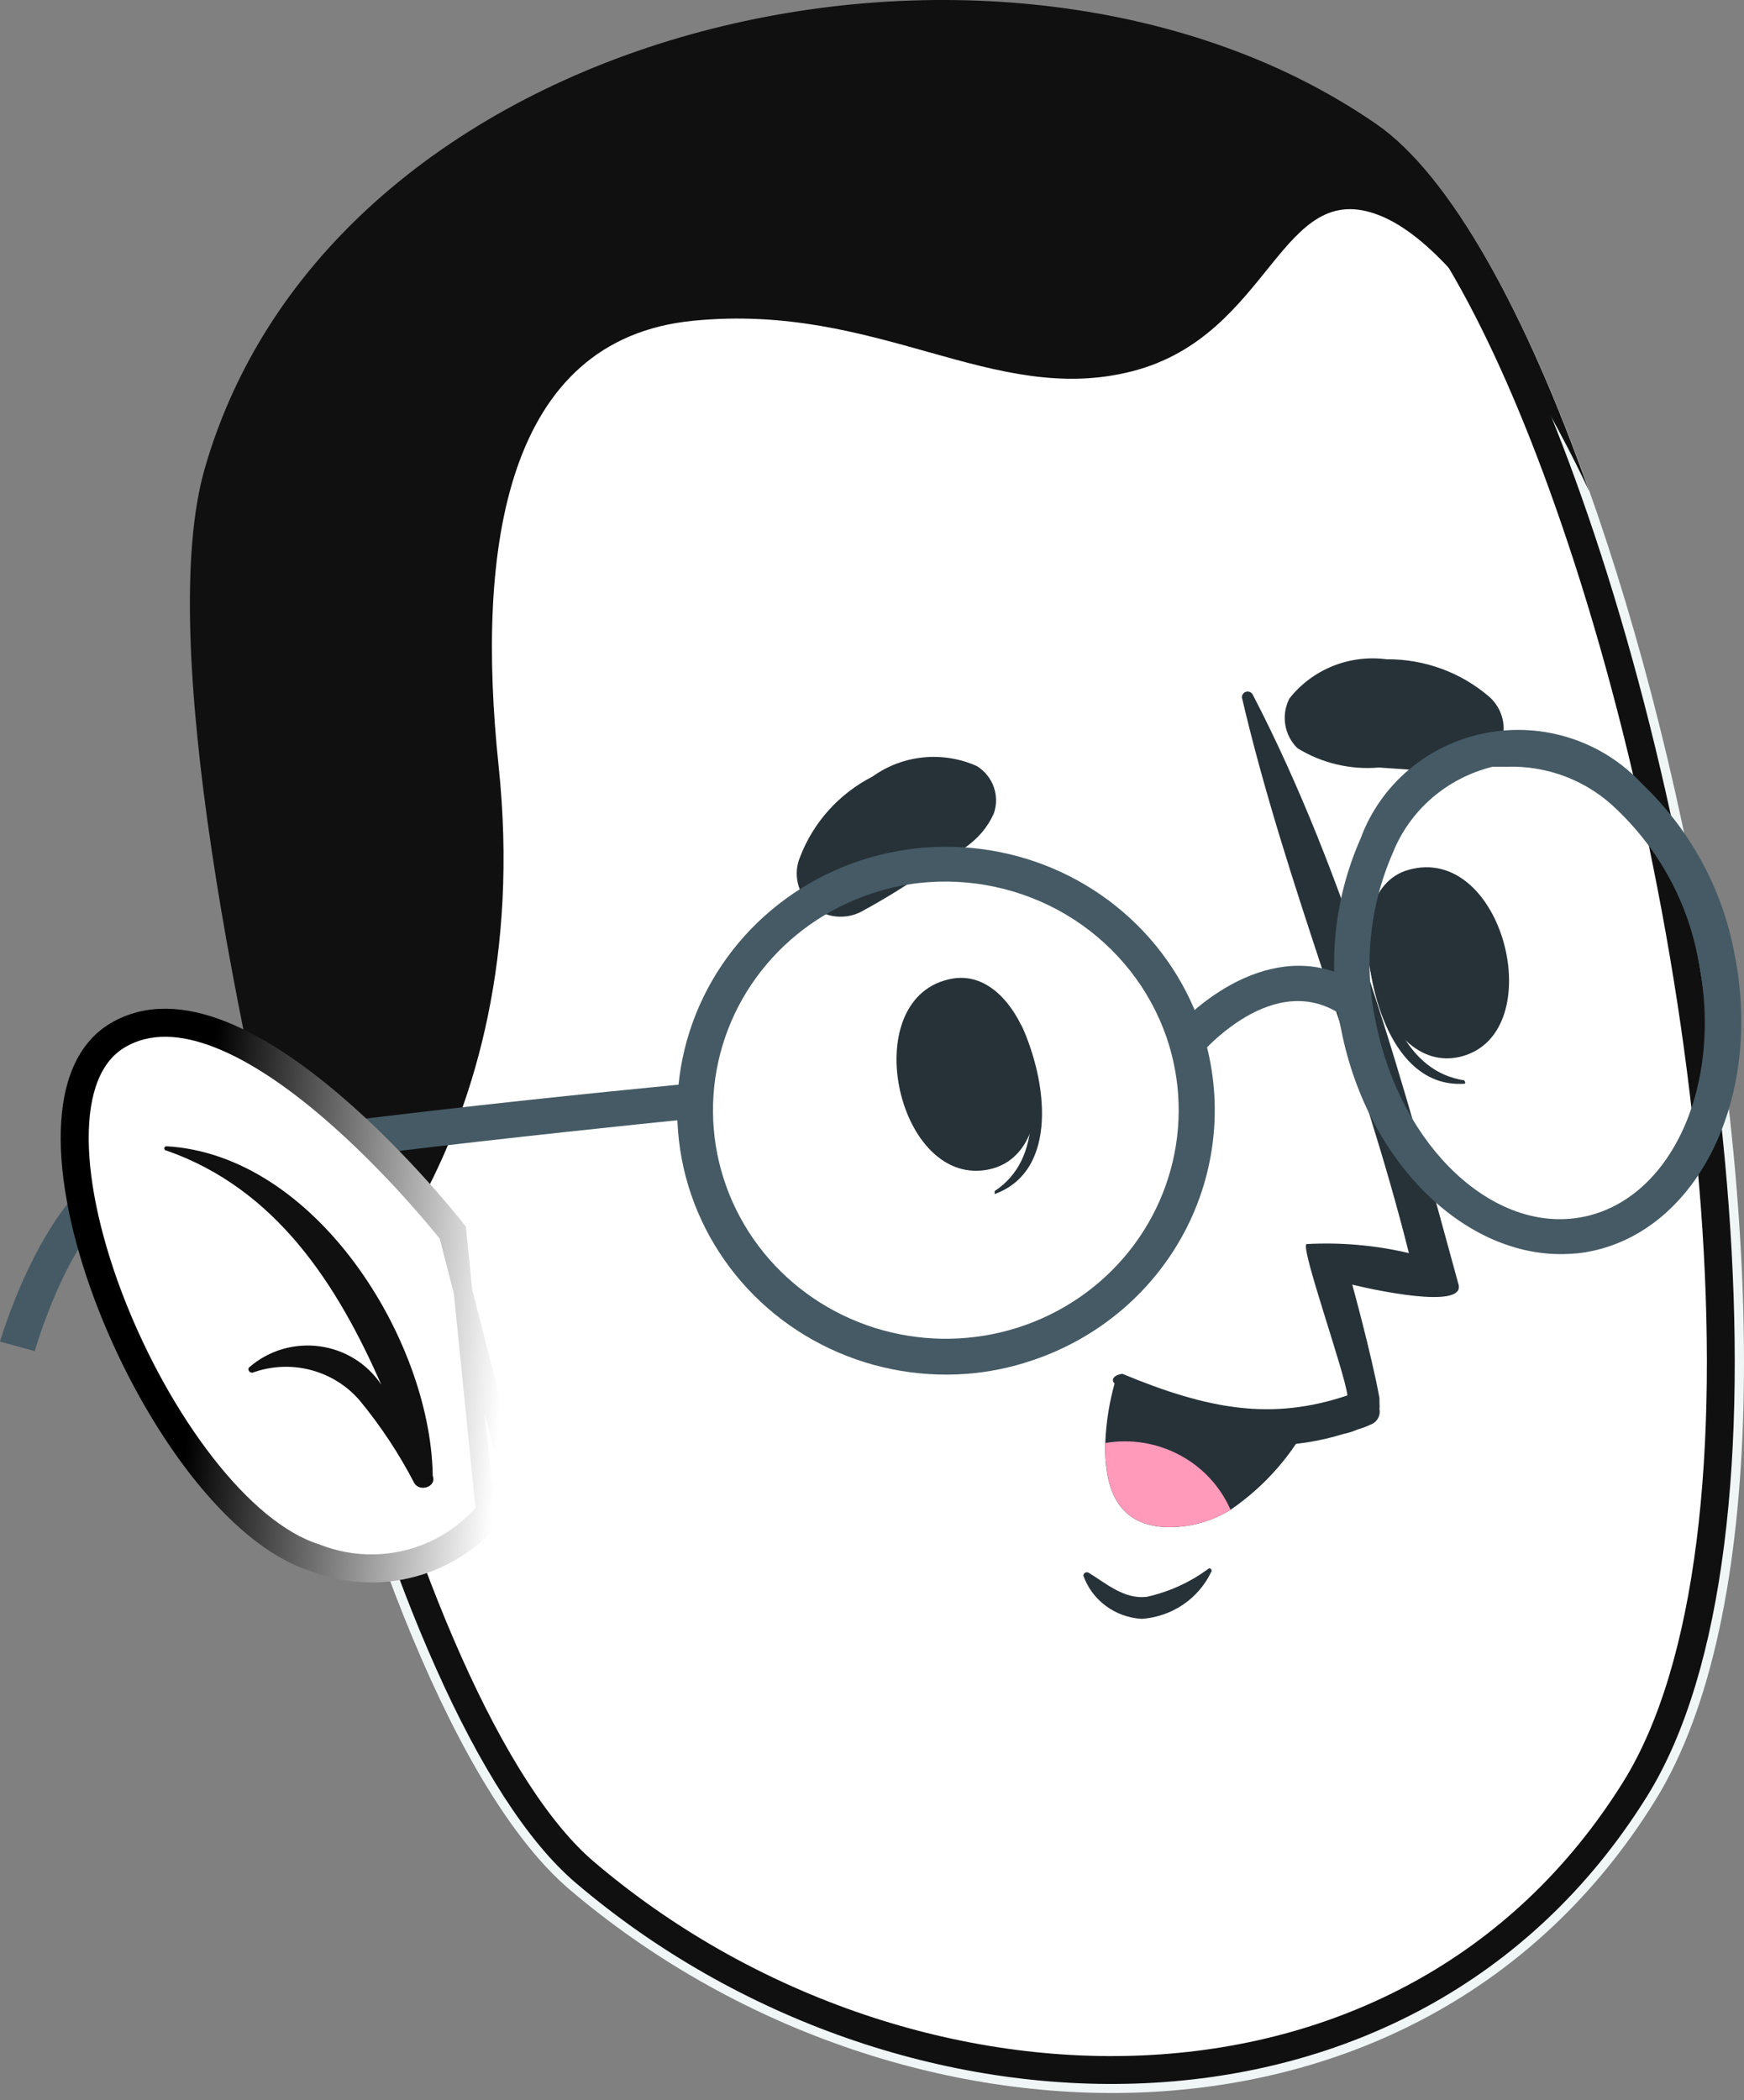
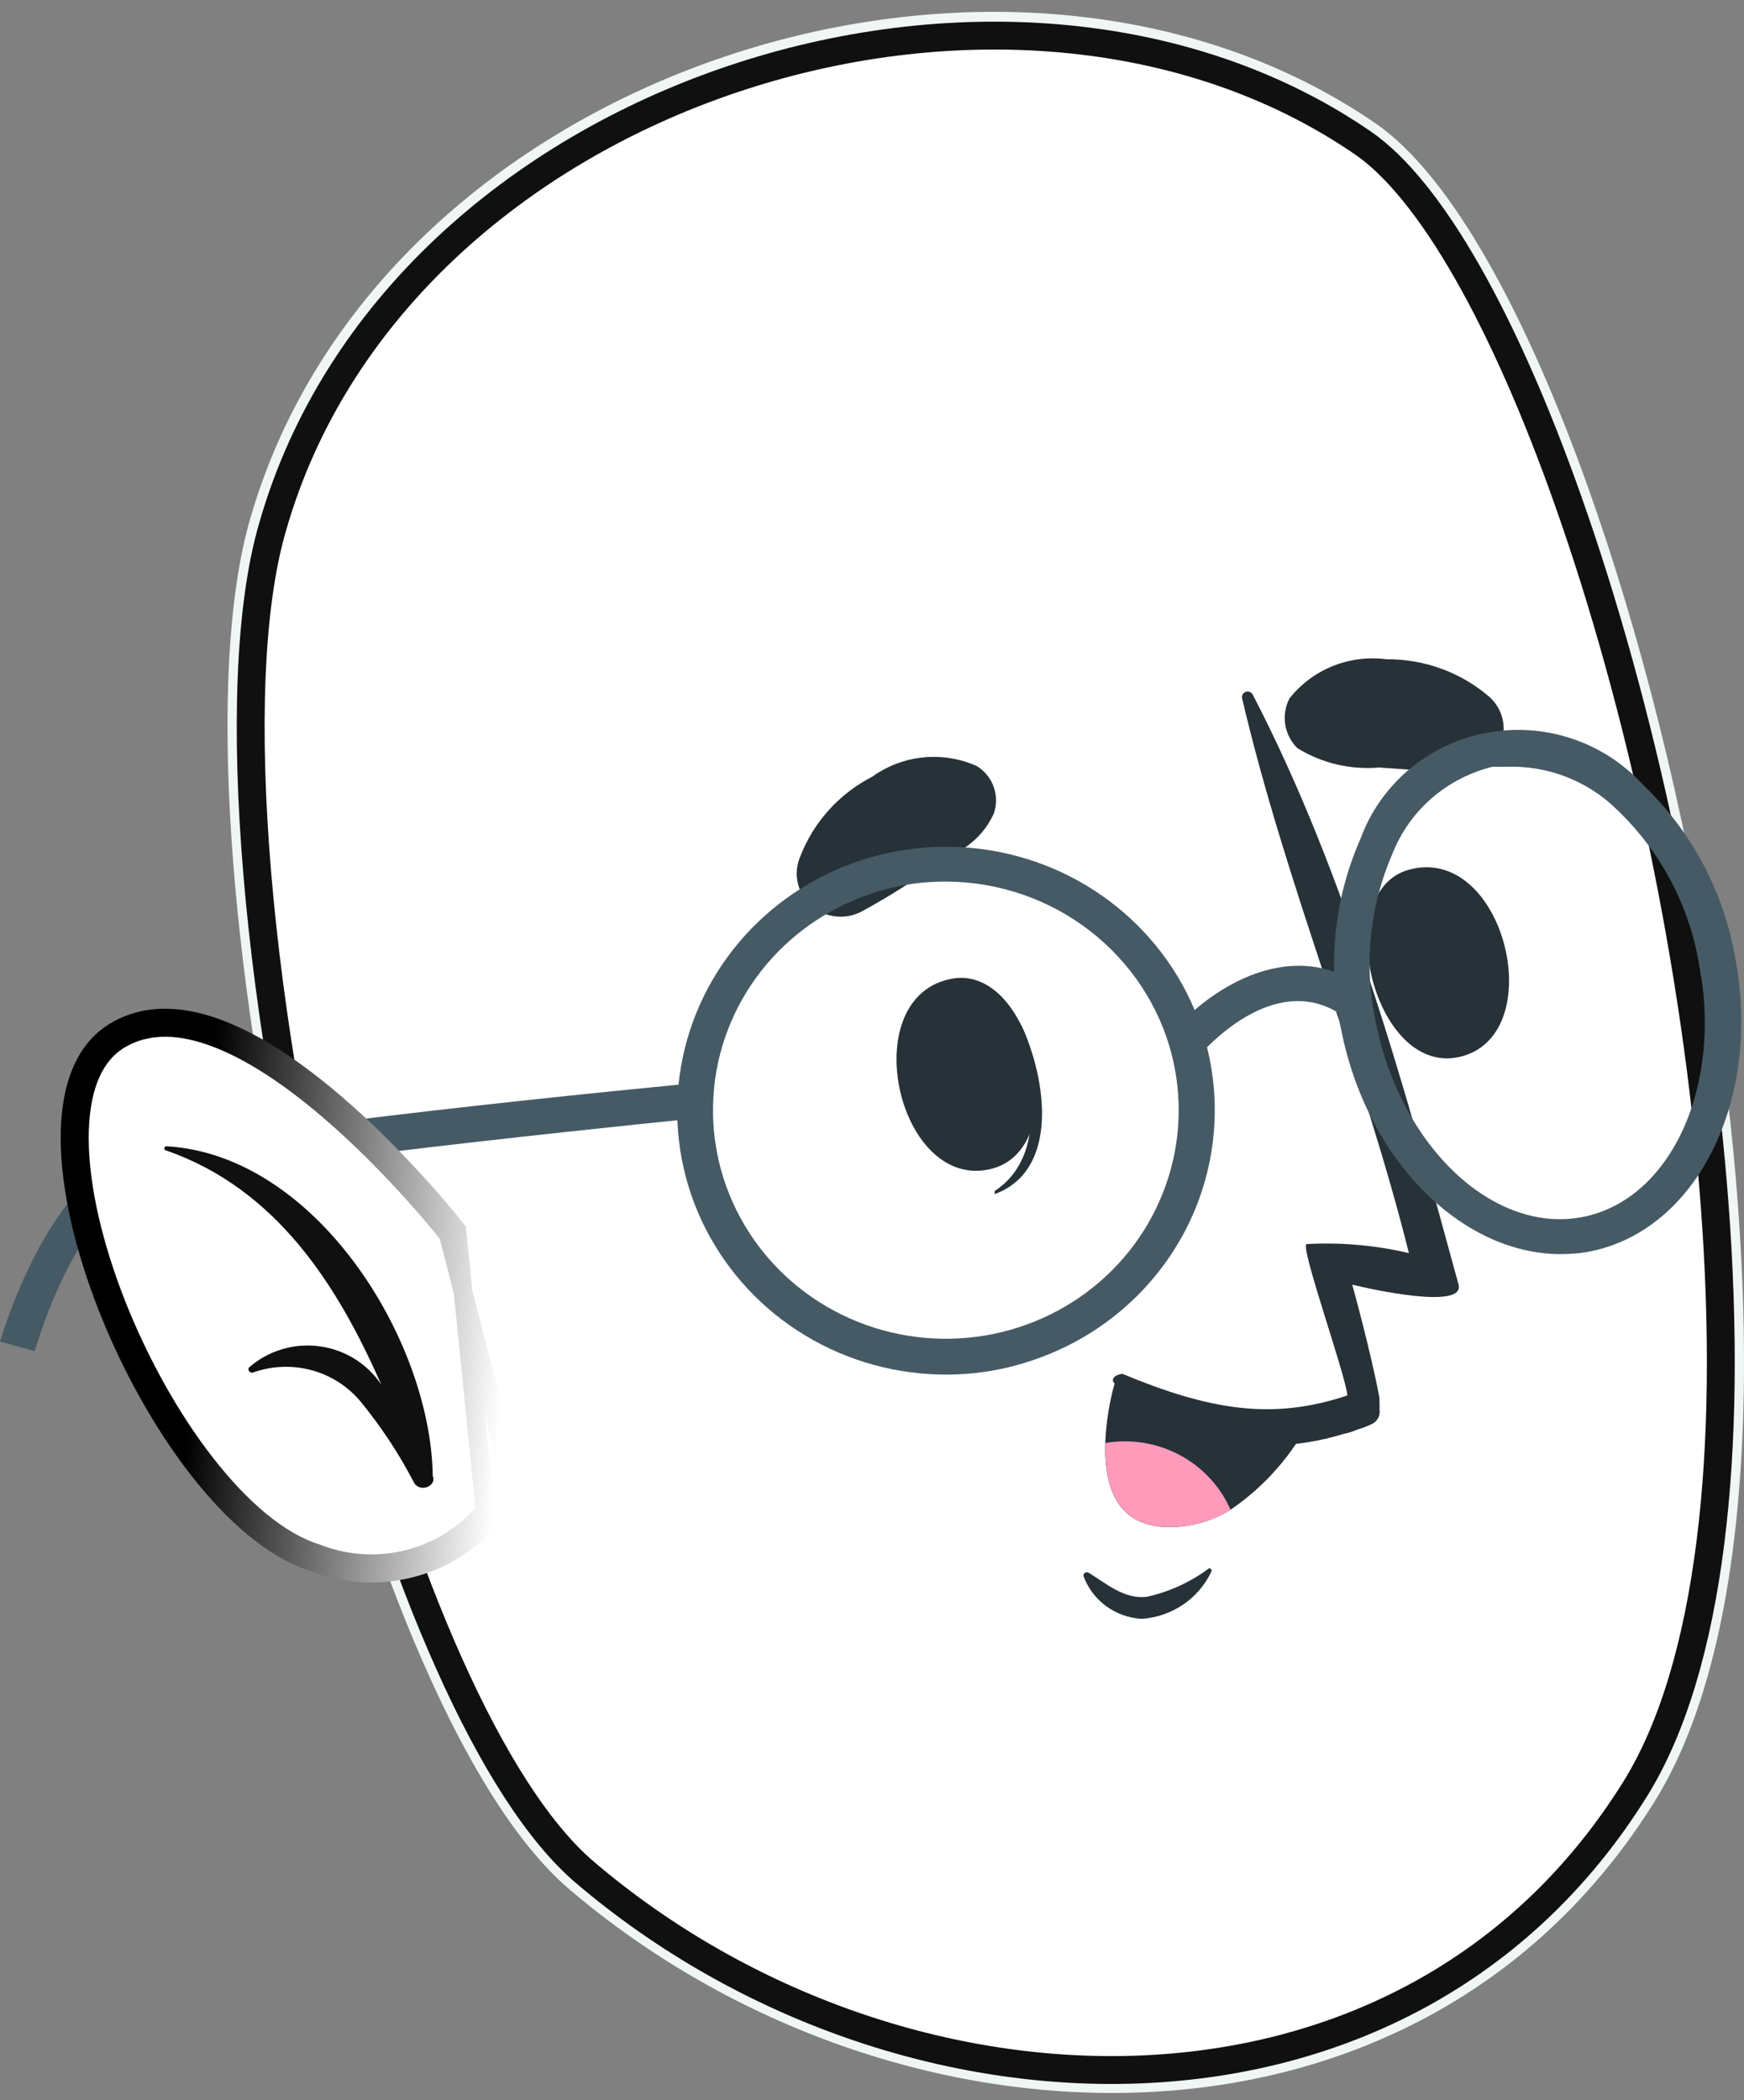
<svg xmlns="http://www.w3.org/2000/svg" width="49" height="59" viewBox="0 0 49 59" fill="none">
  <rect x="0" y="0" width="49" height="59" fill="#808080" stroke="none" />
  <path d="M7.023 14.597C4.554 23.187 9.701 47.733 16.009 53.088C25.156 60.866 39.846 61.315 46.499 50.592C52.956 40.197 45.672 8.321 38.661 3.475C28.316 -3.661 10.652 1.912 7.023 14.597Z" fill="#EFF6F5" />
  <path d="M16.436 52.603C20.882 56.389 26.677 58.383 32.15 58.133C37.608 57.884 42.736 55.411 45.943 50.258C47.005 48.55 47.697 46.174 48.055 43.344C48.412 40.522 48.431 37.293 48.18 33.91C47.678 27.143 46.1 19.823 44.045 14.03C43.171 11.558 42.213 9.374 41.224 7.64C40.226 5.891 39.228 4.659 38.3 4.021C33.336 0.603 26.561 0.2 20.548 2.235C14.54 4.268 9.407 8.696 7.662 14.793L7.661 14.796C7.004 17.038 6.89 20.517 7.229 24.549C7.567 28.562 8.347 33.055 9.432 37.289C10.321 40.749 11.406 44.023 12.613 46.722C13.828 49.44 15.135 51.499 16.436 52.603Z" fill="white" stroke="#101010" stroke-width="0.783" />
  <path d="M28.698 28.809C28.698 28.748 28.587 28.918 28.612 28.99C29.069 30.614 29.328 32.553 27.946 33.461C27.946 33.461 27.946 33.57 27.946 33.546C29.773 32.88 29.402 30.311 28.698 28.809Z" fill="#263238" />
  <path d="M26.774 27.49C24.046 27.95 25.157 33.281 27.7 32.869C30.243 32.457 29.07 27.114 26.774 27.49Z" fill="#263238" />
-   <path d="M38.424 26.473C38.424 26.4 38.572 26.472 38.584 26.582C38.88 28.253 39.498 30.107 41.14 30.35C41.14 30.35 41.201 30.446 41.14 30.446C39.226 30.568 38.486 28.084 38.424 26.473Z" fill="#263238" />
  <path d="M39.573 24.437C42.239 23.686 43.56 28.98 41.091 29.671C38.623 30.361 37.339 25.067 39.573 24.437Z" fill="#263238" />
  <path d="M24.206 25.608C24.88 25.242 25.531 24.838 26.156 24.396C26.909 23.948 27.551 23.669 27.921 22.858C28.007 22.616 28.007 22.353 27.922 22.112C27.837 21.87 27.671 21.663 27.452 21.525C26.98 21.312 26.459 21.227 25.943 21.278C25.426 21.329 24.933 21.515 24.514 21.816C23.573 22.298 22.848 23.105 22.477 24.081C22.381 24.312 22.359 24.567 22.416 24.811C22.472 25.055 22.604 25.275 22.794 25.442C22.983 25.61 23.22 25.715 23.473 25.745C23.726 25.774 23.981 25.727 24.206 25.608Z" fill="#263238" />
  <path d="M41.029 21.684C40.252 21.684 39.523 21.611 38.745 21.562C37.94 21.632 37.134 21.44 36.45 21.017C36.269 20.837 36.15 20.605 36.111 20.356C36.071 20.106 36.112 19.85 36.227 19.624C36.544 19.221 36.962 18.908 37.441 18.714C37.92 18.52 38.442 18.454 38.956 18.521C40.018 18.512 41.046 18.888 41.844 19.576C42.028 19.739 42.156 19.953 42.214 20.19C42.272 20.426 42.256 20.674 42.168 20.902C42.08 21.129 41.925 21.325 41.721 21.465C41.518 21.604 41.277 21.681 41.029 21.684Z" fill="#263238" />
  <path d="M30.587 44.183C31.081 44.486 31.587 44.934 32.216 44.861C32.837 44.724 33.422 44.46 33.932 44.086C33.942 44.073 33.956 44.065 33.972 44.062C33.989 44.06 34.005 44.064 34.018 44.074C34.031 44.083 34.04 44.098 34.042 44.114C34.045 44.13 34.04 44.146 34.031 44.159C33.855 44.53 33.582 44.848 33.239 45.08C32.896 45.312 32.496 45.45 32.08 45.479C31.715 45.459 31.365 45.333 31.072 45.117C30.78 44.902 30.56 44.606 30.439 44.267C30.438 44.25 30.443 44.233 30.451 44.219C30.46 44.204 30.473 44.192 30.487 44.183C30.503 44.174 30.52 44.17 30.537 44.17C30.555 44.17 30.572 44.174 30.587 44.183Z" fill="#263238" />
  <path d="M31.327 38.875C31.894 39.441 32.573 39.887 33.322 40.185C34.072 40.483 34.876 40.627 35.684 40.608C36.388 40.6 37.087 40.49 37.758 40.281C37.89 40.255 38.018 40.214 38.141 40.159C38.264 40.126 38.384 40.081 38.499 40.026C38.588 39.996 38.663 39.935 38.711 39.855C38.758 39.775 38.775 39.681 38.758 39.59C38.764 39.534 38.764 39.477 38.758 39.42V39.275C38.523 38.003 37.993 36.089 37.993 36.089C38.523 36.222 41.165 36.803 40.98 36.089C39.499 30.649 37.844 24.603 35.191 19.502C35.171 19.472 35.142 19.449 35.108 19.437C35.075 19.425 35.038 19.425 35.003 19.436C34.969 19.447 34.94 19.469 34.92 19.499C34.9 19.529 34.891 19.564 34.894 19.599C36.129 24.881 38.264 29.922 39.585 35.204C38.644 34.983 37.675 34.897 36.709 34.95C36.524 35.034 37.795 38.584 37.857 39.202C35.734 39.917 33.956 39.602 31.536 38.596C31.302 38.621 31.191 38.766 31.327 38.875Z" fill="#263238" />
  <path d="M36.856 39.799C36.334 40.849 35.548 41.749 34.572 42.416C34.023 42.756 33.382 42.925 32.733 42.901C31.313 42.828 31.029 41.689 31.054 40.538C31.077 39.96 31.168 39.387 31.326 38.83C33.018 39.721 34.955 40.06 36.856 39.799Z" fill="#263238" />
  <path d="M34.574 42.416C34.025 42.755 33.384 42.924 32.735 42.9C31.315 42.828 31.031 41.689 31.056 40.538C31.772 40.417 32.509 40.537 33.147 40.878C33.785 41.218 34.288 41.76 34.574 42.416Z" fill="#FF9ABB" />
-   <path d="M8.8 37.447C9.072 37.641 15.133 32.201 14.009 21.515C13.355 15.324 14.232 9.533 19.466 9.012C24.699 8.491 27.884 11.435 31.81 10.43C35.735 9.424 35.957 4.929 38.772 6.056C41.587 7.183 44.475 13.422 44.648 13.798C42.883 8.806 40.76 4.917 38.661 3.475C28.316 -3.649 9.393 0.471 5.751 13.168C4.393 17.905 6.615 28.918 8.8 37.447Z" fill="#101010" />
  <path d="M28.995 38.22C30.893 37.589 32.457 36.244 33.346 34.482C34.234 32.719 34.374 30.683 33.735 28.819C33.281 27.505 32.46 26.343 31.366 25.465C30.273 24.586 28.95 24.026 27.548 23.849C26.146 23.672 24.721 23.884 23.436 24.461C22.151 25.039 21.057 25.959 20.278 27.116C19.499 28.274 19.067 29.623 19.03 31.009C18.993 32.397 19.353 33.766 20.07 34.961C20.786 36.157 21.83 37.132 23.083 37.774C24.336 38.417 25.747 38.701 27.156 38.596C27.783 38.548 28.401 38.422 28.995 38.22ZM32.773 29.134C33.187 30.337 33.228 31.632 32.892 32.858C32.556 34.084 31.858 35.184 30.885 36.021C29.912 36.857 28.708 37.391 27.426 37.556C26.143 37.721 24.84 37.51 23.68 36.948C22.52 36.387 21.556 35.501 20.909 34.401C20.262 33.302 19.962 32.039 20.046 30.773C20.13 29.506 20.594 28.292 21.381 27.285C22.168 26.277 23.241 25.521 24.465 25.111C24.983 24.933 25.522 24.823 26.07 24.784C27.52 24.678 28.965 25.048 30.178 25.835C31.391 26.623 32.304 27.783 32.773 29.134Z" fill="#455A64" />
  <path d="M44.661 35.159C47.71 34.565 49.537 30.822 48.735 26.812C48.402 24.989 47.495 23.316 46.142 22.026C45.598 21.435 44.907 20.992 44.136 20.741C43.366 20.489 42.542 20.438 41.746 20.592C40.949 20.745 40.206 21.099 39.59 21.617C38.974 22.137 38.505 22.803 38.23 23.552C37.478 25.25 37.288 27.135 37.686 28.944C38.44 32.748 41.291 35.438 44.179 35.22C44.341 35.212 44.502 35.191 44.661 35.159ZM45.438 22.753C46.636 23.9 47.435 25.387 47.722 27.005C48.426 30.483 46.957 33.705 44.463 34.19C41.97 34.675 39.365 32.227 38.662 28.75C38.308 27.146 38.472 25.473 39.131 23.964C39.367 23.37 39.745 22.841 40.232 22.419C40.72 21.998 41.303 21.697 41.933 21.541H42.316C42.893 21.52 43.469 21.616 44.007 21.825C44.544 22.034 45.032 22.35 45.438 22.753Z" fill="#455A64" />
  <path d="M33.647 29.707L32.857 29.09C33.808 27.939 36.154 26.194 38.351 27.745L37.758 28.556C35.795 27.151 33.734 29.611 33.647 29.707Z" fill="#455A64" />
  <path d="M0.975 37.957L0 37.69C0.136 37.242 1.358 33.329 3.493 32.541C5.629 31.753 19.047 30.469 19.615 30.421L19.714 31.402C15.838 31.79 5.394 32.904 3.851 33.474C2.308 34.043 1.296 36.891 0.975 37.957Z" fill="#455A64" />
  <path d="M13.667 42.803C13.265 43.231 12.779 43.575 12.238 43.814C11.697 44.053 11.113 44.182 10.52 44.193C9.927 44.204 9.337 44.097 8.788 43.879C4.393 42.486 -0.359 31.121 3.233 28.977C6.825 26.832 12.836 34.562 12.836 34.562L13.667 42.803ZM13.667 42.803C14.069 42.375 14.379 41.871 14.577 41.322L13.667 42.803ZM12.563 34.64C12.576 34.656 12.587 34.669 12.596 34.681L14.302 41.308C14.116 41.794 13.835 42.24 13.476 42.623L13.476 42.623C13.098 43.026 12.641 43.349 12.132 43.574L12.132 43.574C11.623 43.798 11.073 43.92 10.515 43.93L10.515 43.93C9.956 43.941 9.402 43.84 8.884 43.635L8.876 43.631L8.867 43.629C7.844 43.304 6.763 42.383 5.768 41.103C4.778 39.831 3.896 38.235 3.259 36.614C2.622 34.99 2.238 33.358 2.23 32.012C2.221 30.655 2.59 29.666 3.367 29.202C4.167 28.725 5.122 28.781 6.152 29.189C7.182 29.597 8.245 30.341 9.211 31.165C10.175 31.987 11.031 32.877 11.646 33.563C11.953 33.906 12.199 34.196 12.369 34.401C12.454 34.504 12.519 34.585 12.563 34.64Z" fill="white" stroke="url(#paint0_linear_1341_4263)" stroke-width="0.525" />
  <path d="M4.677 32.202C4.66 32.202 4.645 32.209 4.633 32.22C4.622 32.231 4.615 32.247 4.615 32.263C4.615 32.279 4.622 32.294 4.633 32.306C4.645 32.317 4.66 32.323 4.677 32.323C7.763 33.402 9.479 36.091 10.713 38.902C10.52 38.61 10.265 38.363 9.965 38.176C9.666 37.99 9.329 37.869 8.977 37.822C8.626 37.775 8.268 37.803 7.929 37.903C7.589 38.004 7.276 38.175 7.01 38.406C6.936 38.466 7.01 38.575 7.096 38.563C7.623 38.372 8.196 38.346 8.738 38.489C9.28 38.632 9.763 38.938 10.121 39.362C10.707 40.076 11.216 40.847 11.639 41.664C11.799 41.931 12.281 41.761 12.157 41.459V41.398C12.071 37.594 8.861 32.445 4.677 32.202Z" fill="#101010" />
  <defs>
    <linearGradient id="paint0_linear_1341_4263" x1="5.35" y1="38.584" x2="14.085" y2="39.22" gradientUnits="userSpaceOnUse">
      <stop />
      <stop offset="1" stop-color="white" />
    </linearGradient>
  </defs>
</svg>